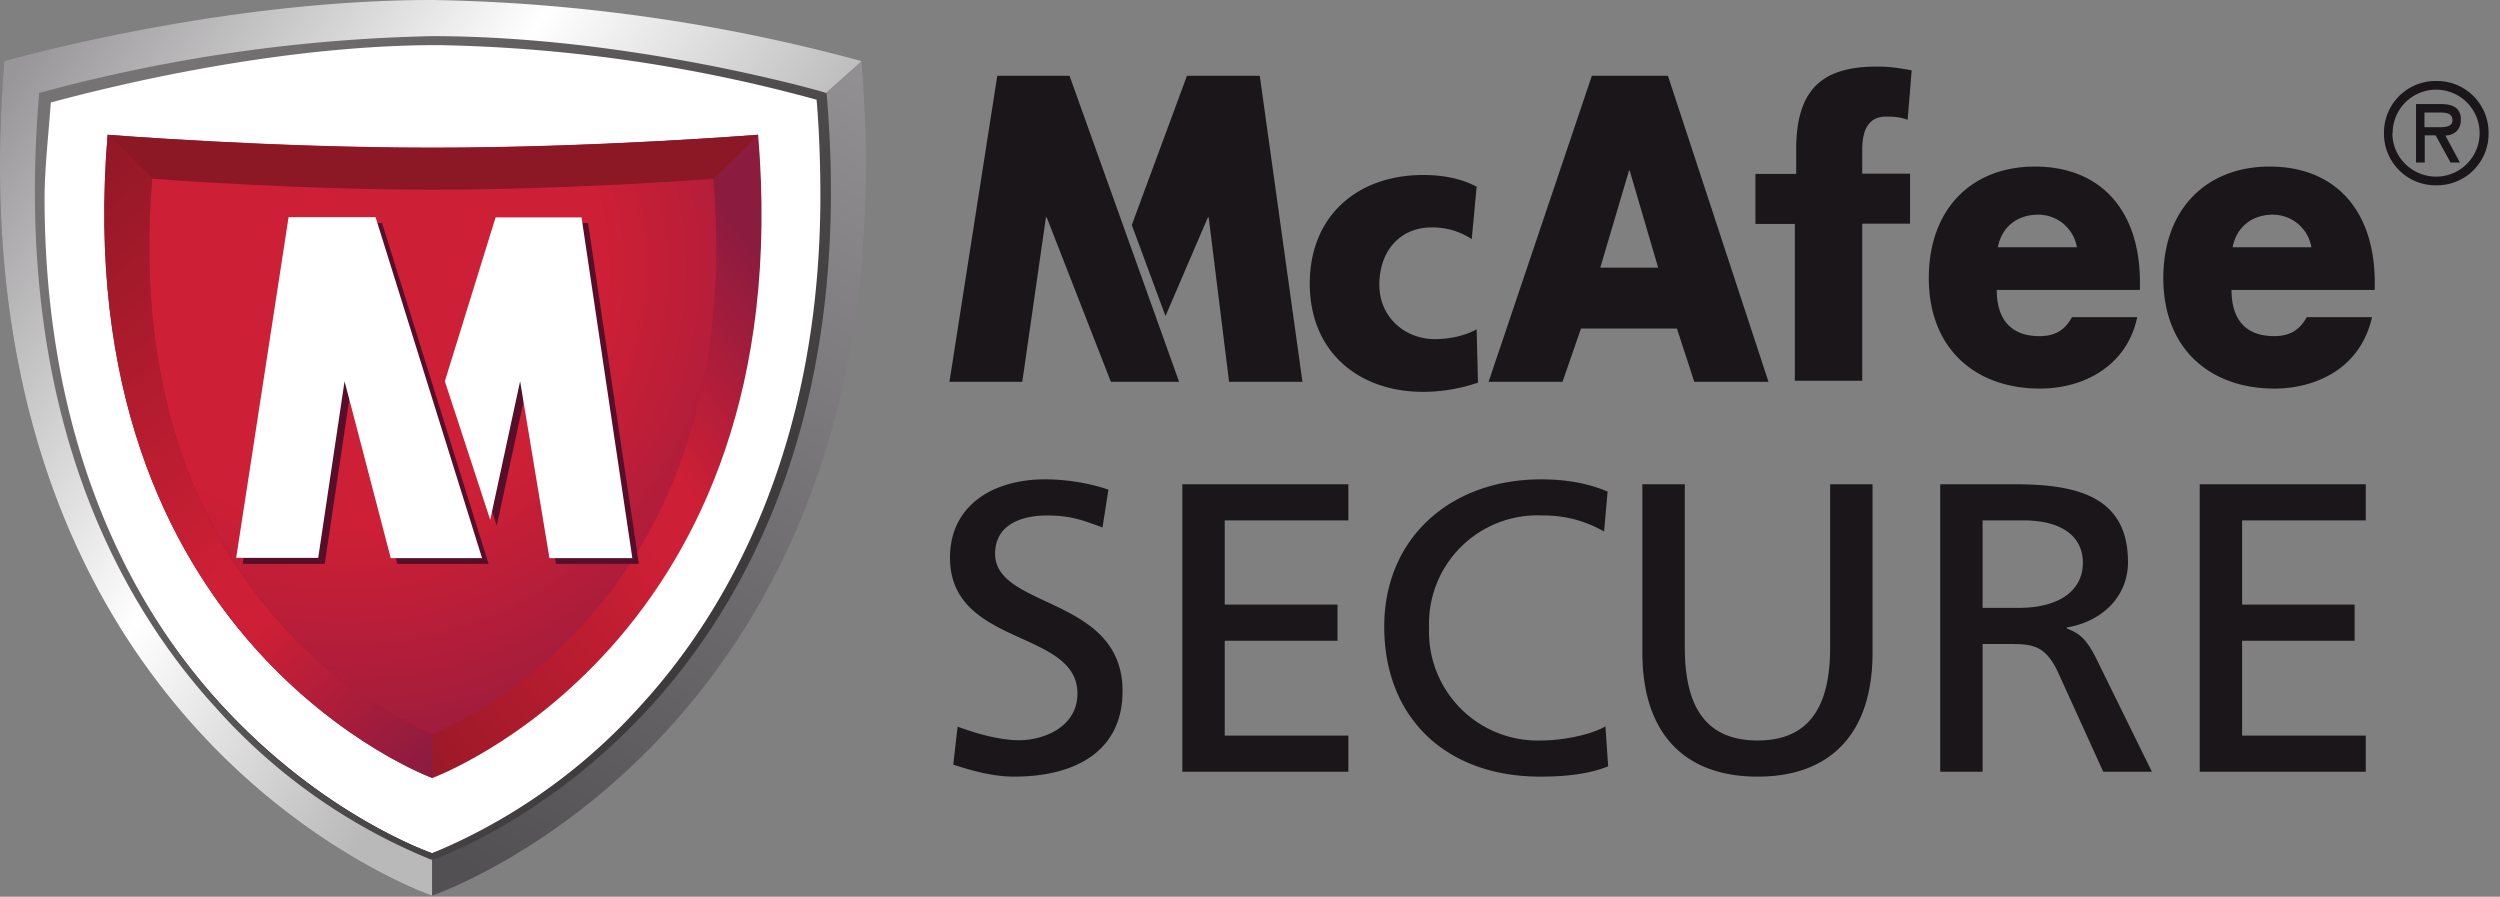
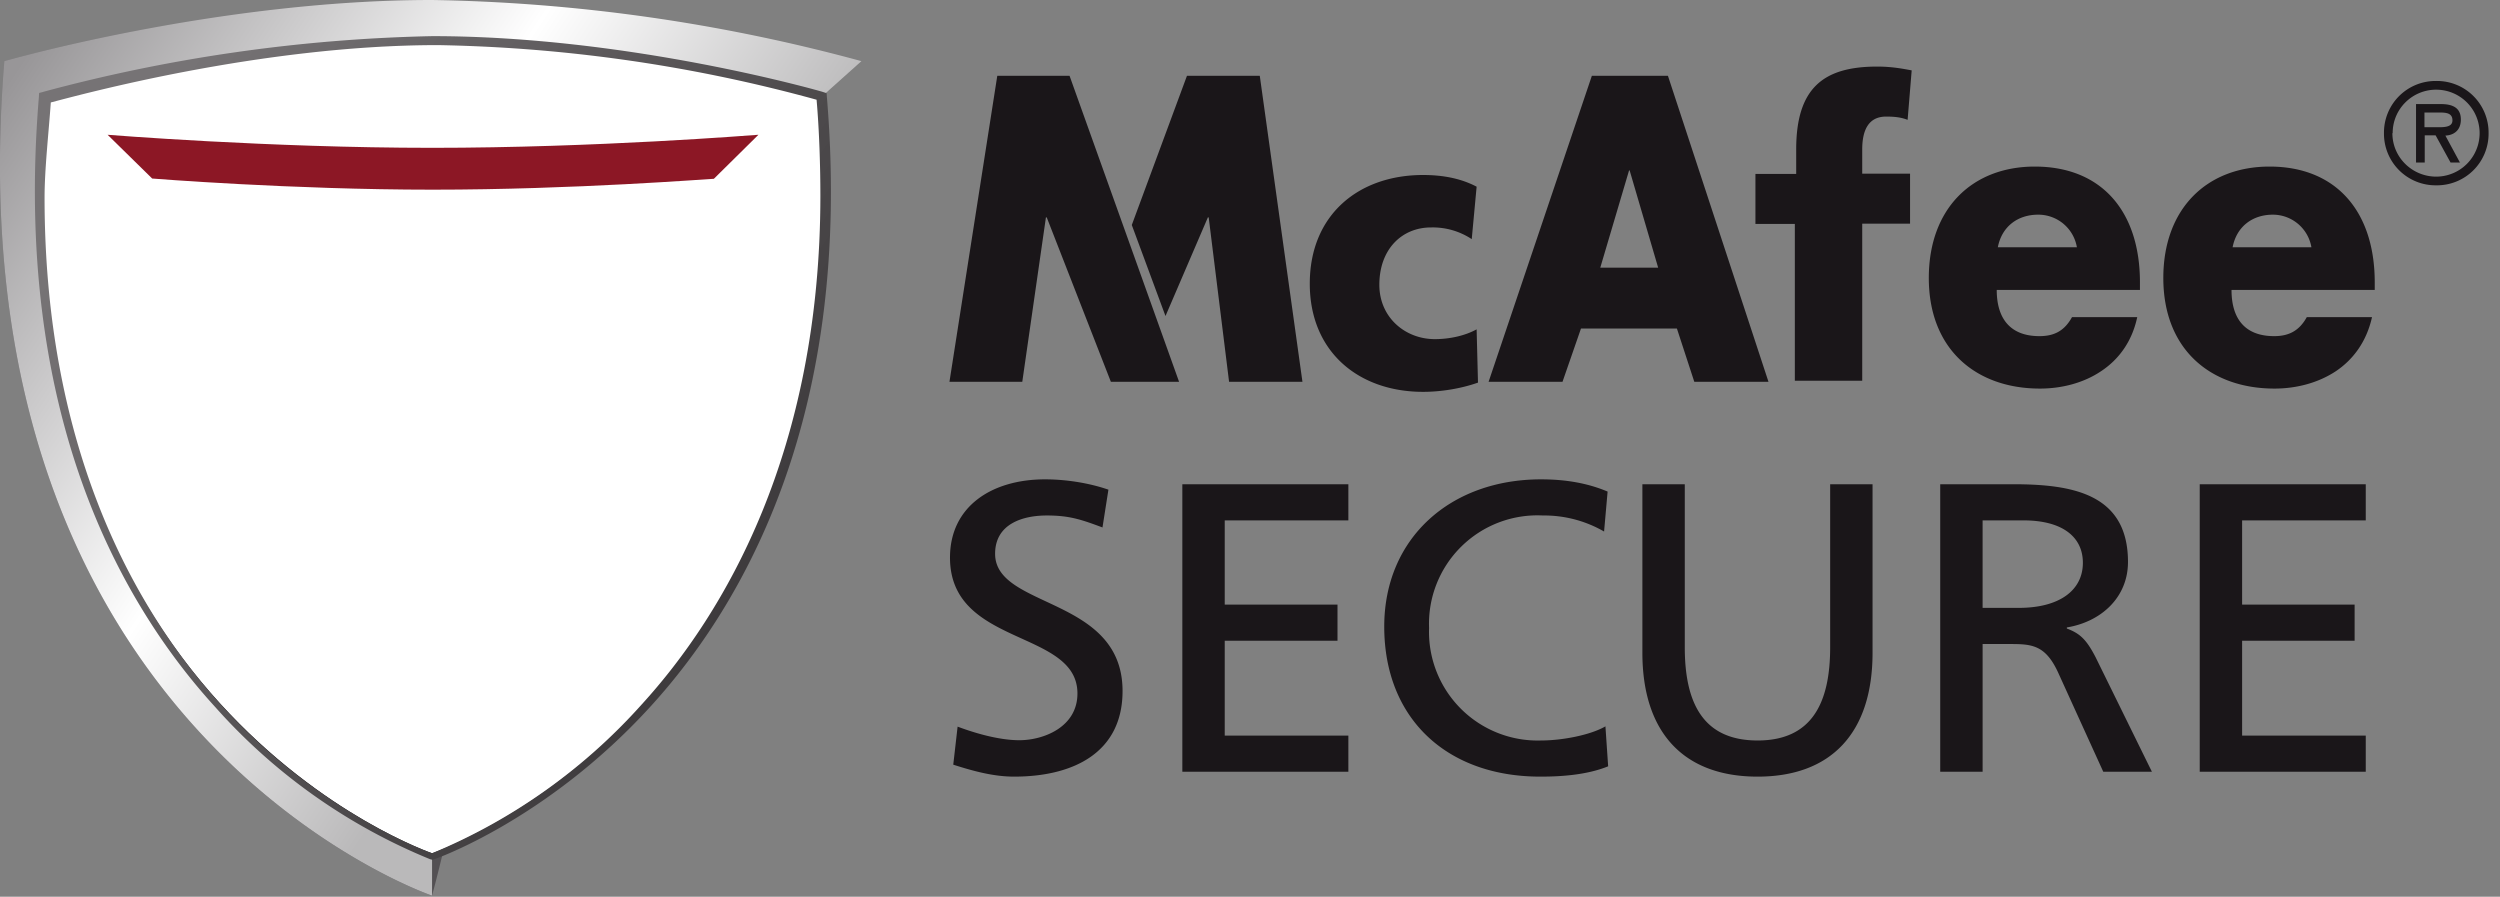
<svg xmlns="http://www.w3.org/2000/svg" width="92" height="33">
  <rect width="100%" height="100%" fill="#808080" stroke="none" />
-   <path fill="url(#_Linear1)" d="M15.9 0C7.98 0 .16 2.25.16 2.25-1.87 26.93 15.9 32.96 15.9 32.96s17.85-6.05 15.8-30.71A64.12 64.12 0 0 0 15.9 0z" />
+   <path fill="url(#_Linear1)" d="M15.9 0C7.98 0 .16 2.25.16 2.25-1.87 26.93 15.9 32.96 15.9 32.96A64.12 64.12 0 0 0 15.9 0z" />
  <path fill="url(#_Linear2)" d="M15.9 0C7.98 0 .16 2.25.16 2.25-1.87 26.93 15.9 32.96 15.9 32.96V31.4L30.08 3.7l1.62-1.45A64.12 64.12 0 0 0 15.9 0z" />
  <path fill="#fff" stroke="#1a1619" stroke-width=".25" d="M15.9 31.4S-.18 25.94 1.67 3.6c0 0 7.08-2.04 14.25-2.04S30 3.53 30.2 3.6c1.86 22.32-14.3 27.8-14.3 27.8z" />
  <path fill="#fff" d="M15.9 31.4S-.18 25.94 1.67 3.6c0 0 7.08-2.04 14.25-2.04S30 3.53 30.2 3.6c1.86 22.32-14.3 27.8-14.3 27.8" />
  <path fill="url(#_Linear3)" d="M1.6 3.38l-.16.04-.01.16c-.96 11.62 3 18.62 6.5 22.45a21.4 21.4 0 0 0 7.9 5.59l.08.02.07-.02c.04-.01 4.14-1.44 7.94-5.6 3.5-3.83 7.48-10.83 6.51-22.44l-.01-.15-.15-.05c-.06-.02-7.1-2.05-14.36-2.05A59.72 59.72 0 0 0 1.59 3.38zm6.54 22.56c-3.07-3.37-6.5-9.25-6.5-18.67 0-1.04.15-2.37.23-3.5C2.91 3.5 9.6 1.66 16.11 1.66a56.1 56.1 0 0 1 13.94 2.01c.1 1.14.14 2.47.14 3.52 0 9.4-3.51 15.38-6.59 18.75a21.28 21.28 0 0 1-7.7 5.46c-.54-.2-4.32-1.67-7.76-5.46z" />
-   <path fill="url(#_Linear4)" d="M15.91 5.43c-6.01 0-11.95-.47-11.95-.47-1.54 18.73 11.95 23.67 11.95 23.67S29.46 23.67 27.9 4.96c-.17.01-5.98.47-11.99.47z" />
-   <path fill="url(#_Radial5)" d="M15.91 6.98c-5.19 0-10.31-.4-10.31-.4-1.34 16.16 10.3 20.43 10.3 20.43s11.7-4.29 10.35-20.45c-.14.01-5.16.41-10.35.41z" />
  <path fill="#8c1725" d="M27.9 4.96c-.17.01-5.98.48-12 .48-6 0-11.94-.48-11.94-.48L5.6 6.57s5.13.41 10.32.41c5.2 0 10.21-.4 10.35-.4l1.64-1.62z" />
-   <path fill="url(#_Linear6)" d="M15.91 28.63v-1.61S4.26 22.75 5.6 6.57L3.96 4.96C2.42 23.69 15.91 28.63 15.91 28.63z" />
-   <path fill="#570f29" d="M8.93 20.75l1.93-12.54h3.2l3.92 12.54h-3.36l-1.7-6.5-.97 6.5H8.93zm9.56-12.54h3.15l1.87 12.54h-3.05l-1.08-6.5-1.1 5.1-1.66-5.1 1.87-6.04z" />
  <path fill="#fff" d="M8.69 20.54l1.93-12.55h3.2l3.92 12.55h-3.36l-1.7-6.51-.97 6.5H8.69zM18.24 8h3.16l1.87 12.54h-3.05l-1.08-6.51-1.1 5.1-1.67-5.1 1.87-6.04z" />
  <path fill="#1a1619" d="M41.65 8.28l2.03-5.49h2.68l1.57 11.26h-2.7L44.48 8h-.03l-1.56 3.63-1.24-3.35zm1.73 5.77h-2.5L38.52 8h-.03l-.87 6.05h-2.68L36.7 2.79h2.66l4.03 11.26zm16.59-7.78h-.02l-1.06 3.58h2.13l-1.05-3.58zm-1.79 5.82l-.68 1.96h-2.72l3.8-11.26h2.8l3.7 11.26h-2.73l-.64-1.96h-3.53zM76.43 9.1A1.44 1.44 0 0 0 75 7.9c-.73 0-1.33.42-1.48 1.2h2.9zm2.32 1.57h-5.27c0 1.1.54 1.7 1.57 1.7.54 0 .92-.19 1.2-.7h2.4c-.19.9-.68 1.56-1.33 1.99-.64.43-1.44.64-2.25.64-2.34 0-4.09-1.43-4.09-4.07 0-2.56 1.6-4.1 3.9-4.1 2.46 0 3.87 1.65 3.87 4.26v.28zm6.31-1.57a1.44 1.44 0 0 0-1.42-1.2c-.73 0-1.33.42-1.48 1.2h2.9zm2.33 1.57h-5.27c0 1.1.53 1.7 1.57 1.7.53 0 .92-.19 1.2-.7h2.4c-.2.9-.69 1.56-1.33 1.99-.65.43-1.45.64-2.26.64-2.34 0-4.09-1.43-4.09-4.07 0-2.56 1.61-4.1 3.91-4.1 2.45 0 3.87 1.65 3.87 4.26v.28zm1.83-6.53v.54h.34c.29 0 .69.04.69-.25 0-.27-.23-.29-.49-.29h-.54zm1.31 1.84h-.35l-.55-1h-.4v1h-.32V3.83h.91c.4 0 .74.11.74.57 0 .42-.29.58-.57.59l.54 1zM88.04 4.9c0 .9.74 1.6 1.61 1.6a1.6 1.6 0 1 0 0-3.2c-.87 0-1.6.7-1.6 1.6m-.32 0a1.9 1.9 0 0 1 1.92-1.92 1.9 1.9 0 0 1 1.93 1.92 1.9 1.9 0 0 1-1.93 1.92 1.9 1.9 0 0 1-1.92-1.92M66.06 8.24H64.6V6.4h1.5v-.9c0-2.26 1-3.05 2.98-3.05.54 0 .95.08 1.27.14l-.15 1.82c-.21-.08-.42-.12-.79-.12-.63 0-.88.47-.88 1.21v.89h1.76v1.84h-1.76v5.78h-2.48V8.24zM40.57 19.41c-.8-.3-1.23-.44-2.05-.44-.87 0-1.9.3-1.9 1.41 0 2.03 4.69 1.56 4.69 5.05 0 2.26-1.8 3.15-3.99 3.15-.77 0-1.52-.21-2.24-.44l.16-1.4c.53.2 1.47.5 2.27.5.89 0 2.14-.48 2.14-1.72 0-2.37-4.69-1.71-4.69-5 0-1.88 1.53-2.88 3.5-2.88.72 0 1.58.12 2.33.38l-.22 1.4zm2.94-1.59h6.11v1.33h-4.55v3.1h4.15v1.33h-4.15v3.49h4.55v1.33h-6.11V17.82zm15.52 1.74a4.4 4.4 0 0 0-2.25-.59 3.99 3.99 0 0 0-4.19 4.14 4 4 0 0 0 4.12 4.14c.78 0 1.82-.2 2.37-.52l.1 1.47c-.83.34-1.85.38-2.5.38-3.45 0-5.74-2.15-5.74-5.52 0-3.26 2.44-5.42 5.77-5.42.84 0 1.67.12 2.45.45l-.13 1.47zm9.88 4.46c0 2.97-1.54 4.56-4.23 4.56-2.7 0-4.24-1.6-4.24-4.56v-6.2H62v6c0 2.03.66 3.43 2.68 3.43 2.01 0 2.67-1.4 2.67-3.43v-6h1.56v6.2zm4.05-1.65h1.33c1.49 0 2.36-.64 2.36-1.66 0-.95-.75-1.56-2.19-1.56h-1.5v3.22zm-1.56-4.55h2.67c2.16 0 4.24.33 4.24 2.86 0 1.3-.98 2.2-2.25 2.41v.04c.48.18.72.4 1.06 1.06l2.07 4.21H77.4l-1.67-3.67c-.48-1.03-1-1.03-1.83-1.03h-.94v4.7H71.4V17.82zm9.55 0h6.11v1.33h-4.55v3.1h4.14v1.33h-4.14v3.49h4.55v1.33h-6.11V17.82zM54.16 8.8a2.6 2.6 0 0 0-1.5-.43c-1.07 0-1.9.8-1.9 2.11 0 1.21.96 2 2.04 2 .56 0 1.12-.13 1.54-.36l.05 1.96c-.62.22-1.36.34-2.02.34-2.37 0-4.17-1.47-4.17-3.98 0-2.54 1.8-4 4.17-4 .74 0 1.4.13 1.97.43l-.18 1.93z" />
  <defs>
    <linearGradient id="_Linear1" x2="1" gradientTransform="rotate(-61.75 25.14 7.54) scale(35.901)" gradientUnits="userSpaceOnUse">
      <stop offset="0" stop-color="#535053" />
      <stop offset="1" stop-color="#989698" />
    </linearGradient>
    <linearGradient id="_Linear2" x2="1" gradientTransform="rotate(-146.51 13.85 5.13) scale(26.312)" gradientUnits="userSpaceOnUse">
      <stop offset="0" stop-color="#bab9ba" />
      <stop offset=".43" stop-color="#fff" />
      <stop offset="1" stop-color="#989698" />
    </linearGradient>
    <linearGradient id="_Linear3" x2="1" gradientTransform="rotate(-145.92 17.3 6.252) scale(27.942)" gradientUnits="userSpaceOnUse">
      <stop offset="0" stop-color="#3c393b" />
      <stop offset="1" stop-color="#767375" />
    </linearGradient>
    <linearGradient id="_Linear4" x2="1" gradientTransform="rotate(-35.52 34.041 1.216) scale(24.315)" gradientUnits="userSpaceOnUse">
      <stop offset="0" stop-color="#8c1725" />
      <stop offset=".61" stop-color="#cd1f35" />
      <stop offset=".71" stop-color="#cd1f35" />
      <stop offset="1" stop-color="#8c1b40" />
    </linearGradient>
    <radialGradient id="_Radial5" cx="0" cy="0" r="1" gradientTransform="translate(12.7 9.86) scale(21.035)" gradientUnits="userSpaceOnUse">
      <stop offset="0" stop-color="#cd1f35" />
      <stop offset=".46" stop-color="#cd1f35" />
      <stop offset="1" stop-color="#8c1b40" />
    </radialGradient>
    <linearGradient id="_Linear6" x2="1" gradientTransform="rotate(49.07 -7.15 3.19) scale(26.714)" gradientUnits="userSpaceOnUse">
      <stop offset="0" stop-color="#8c1725" />
      <stop offset=".61" stop-color="#cd1f35" />
      <stop offset=".71" stop-color="#cd1f35" />
      <stop offset="1" stop-color="#8c1b40" />
    </linearGradient>
  </defs>
</svg>